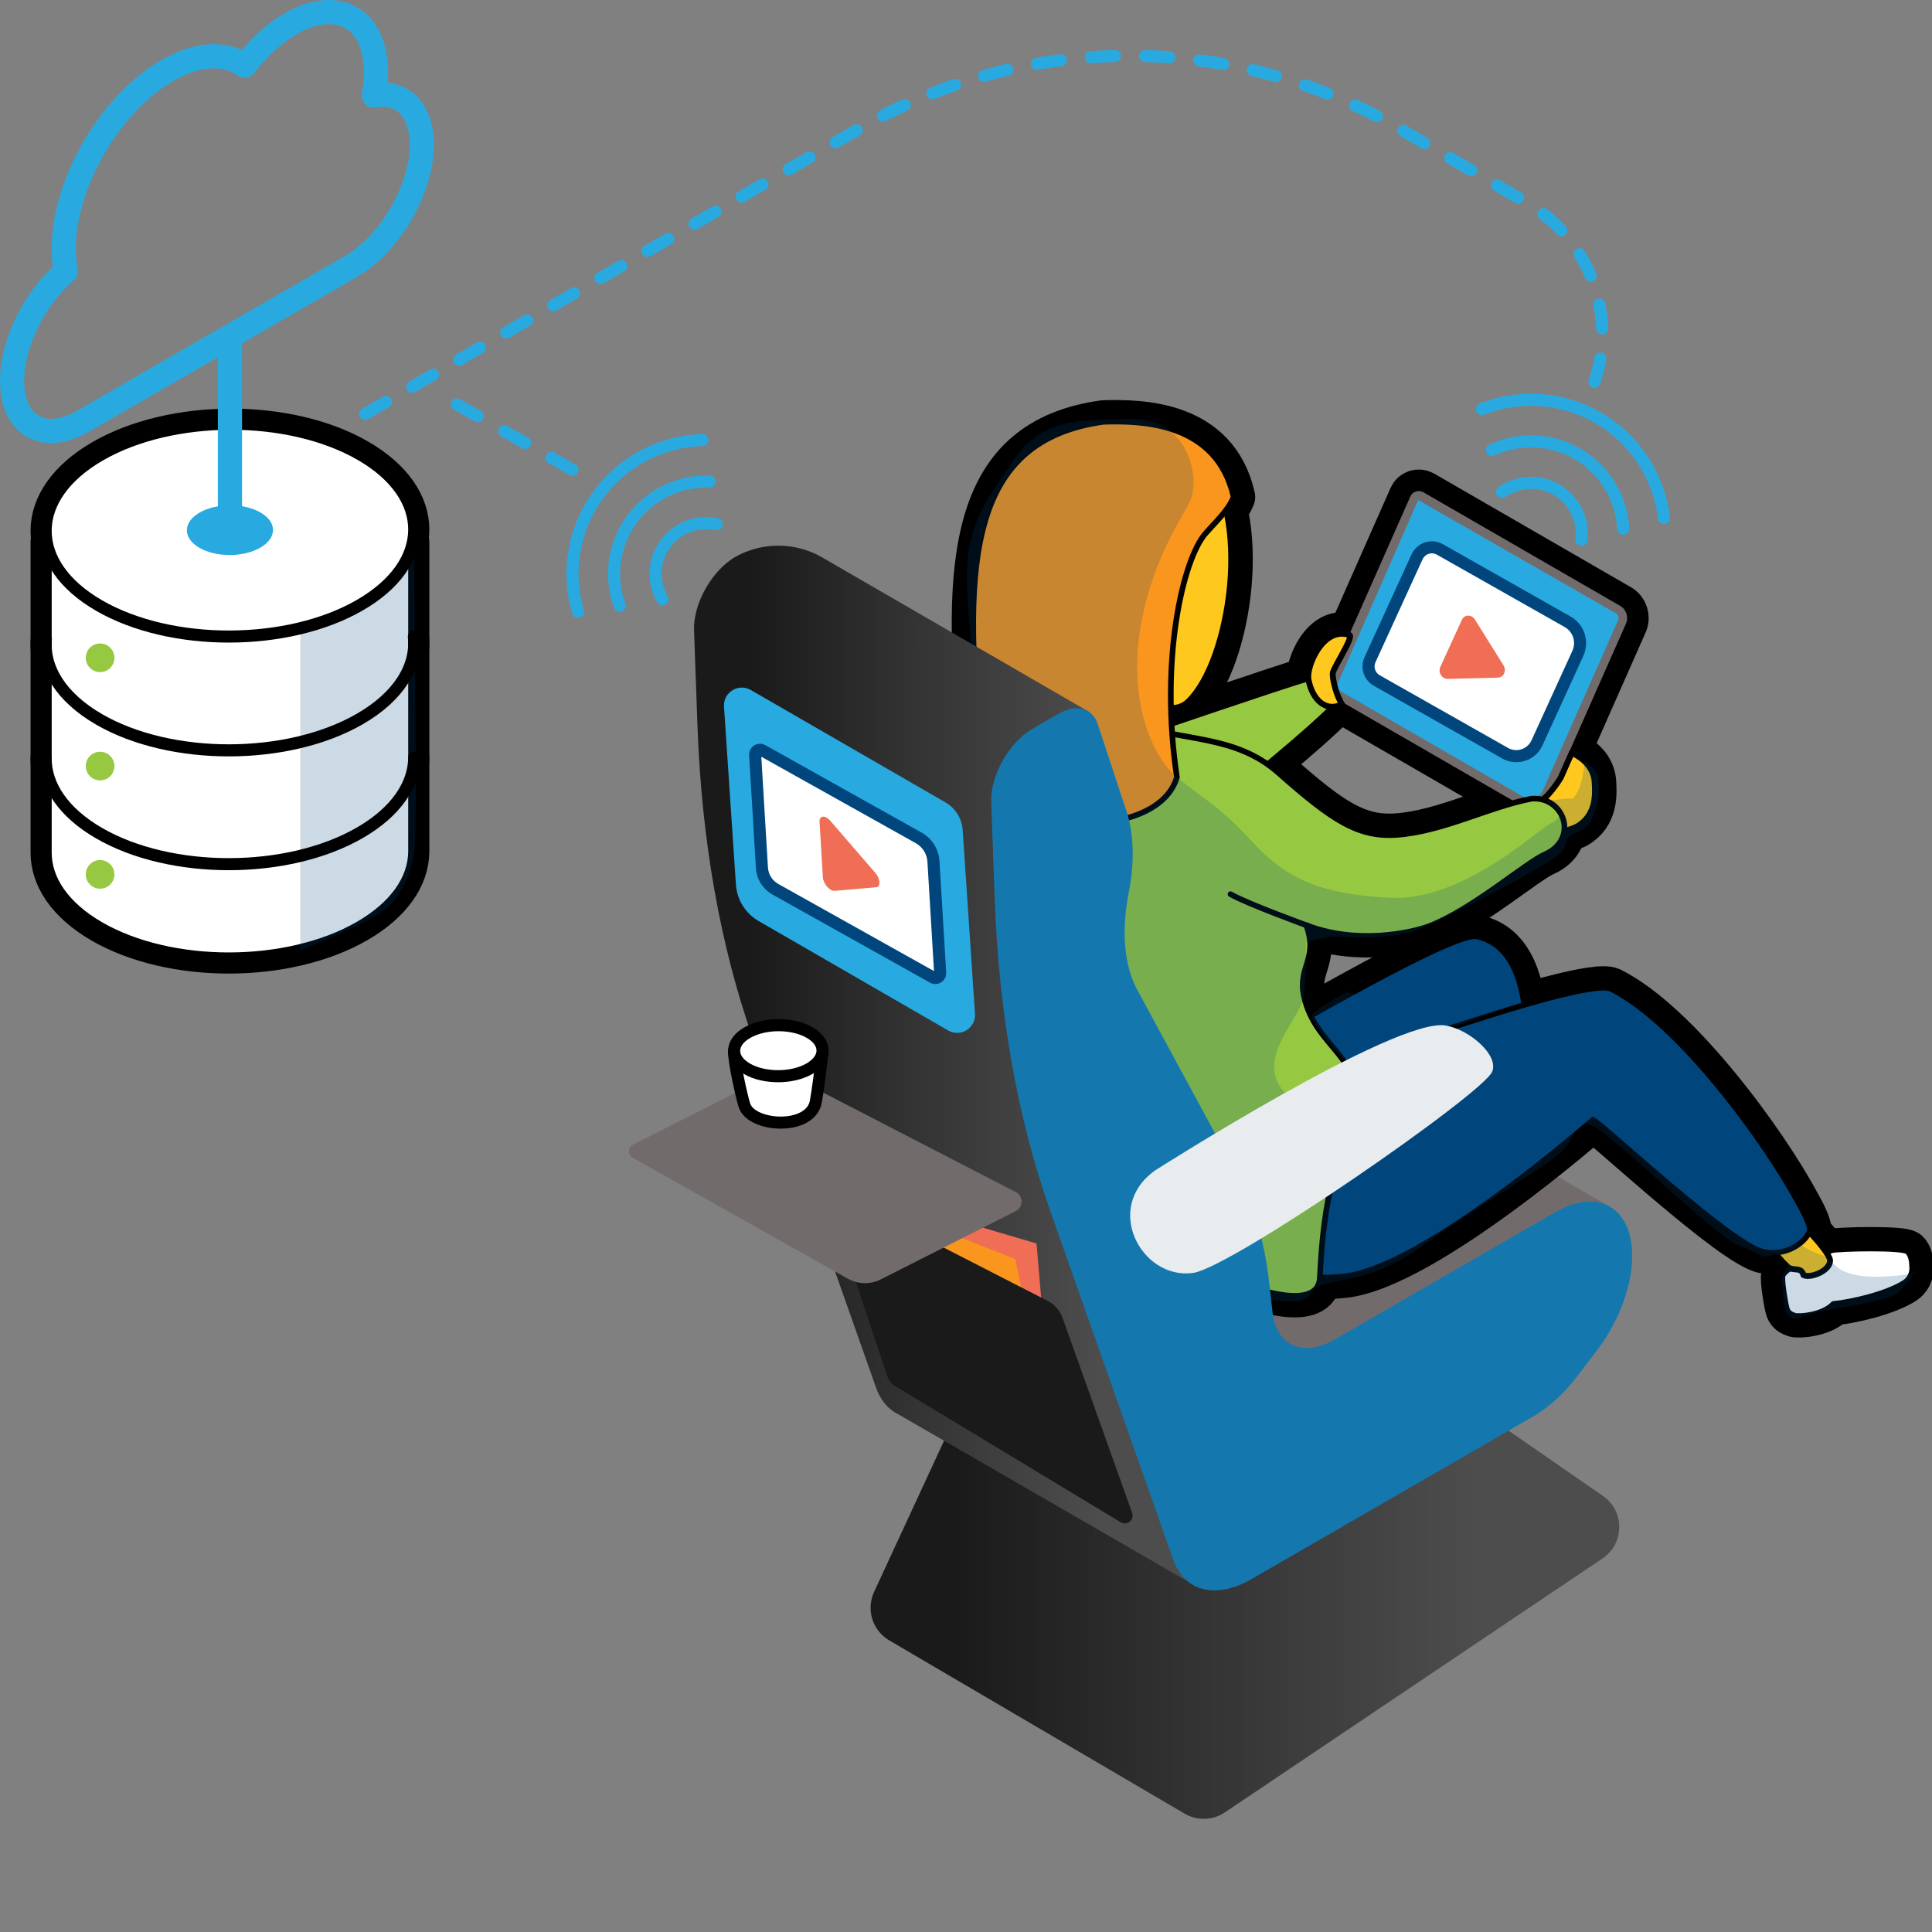
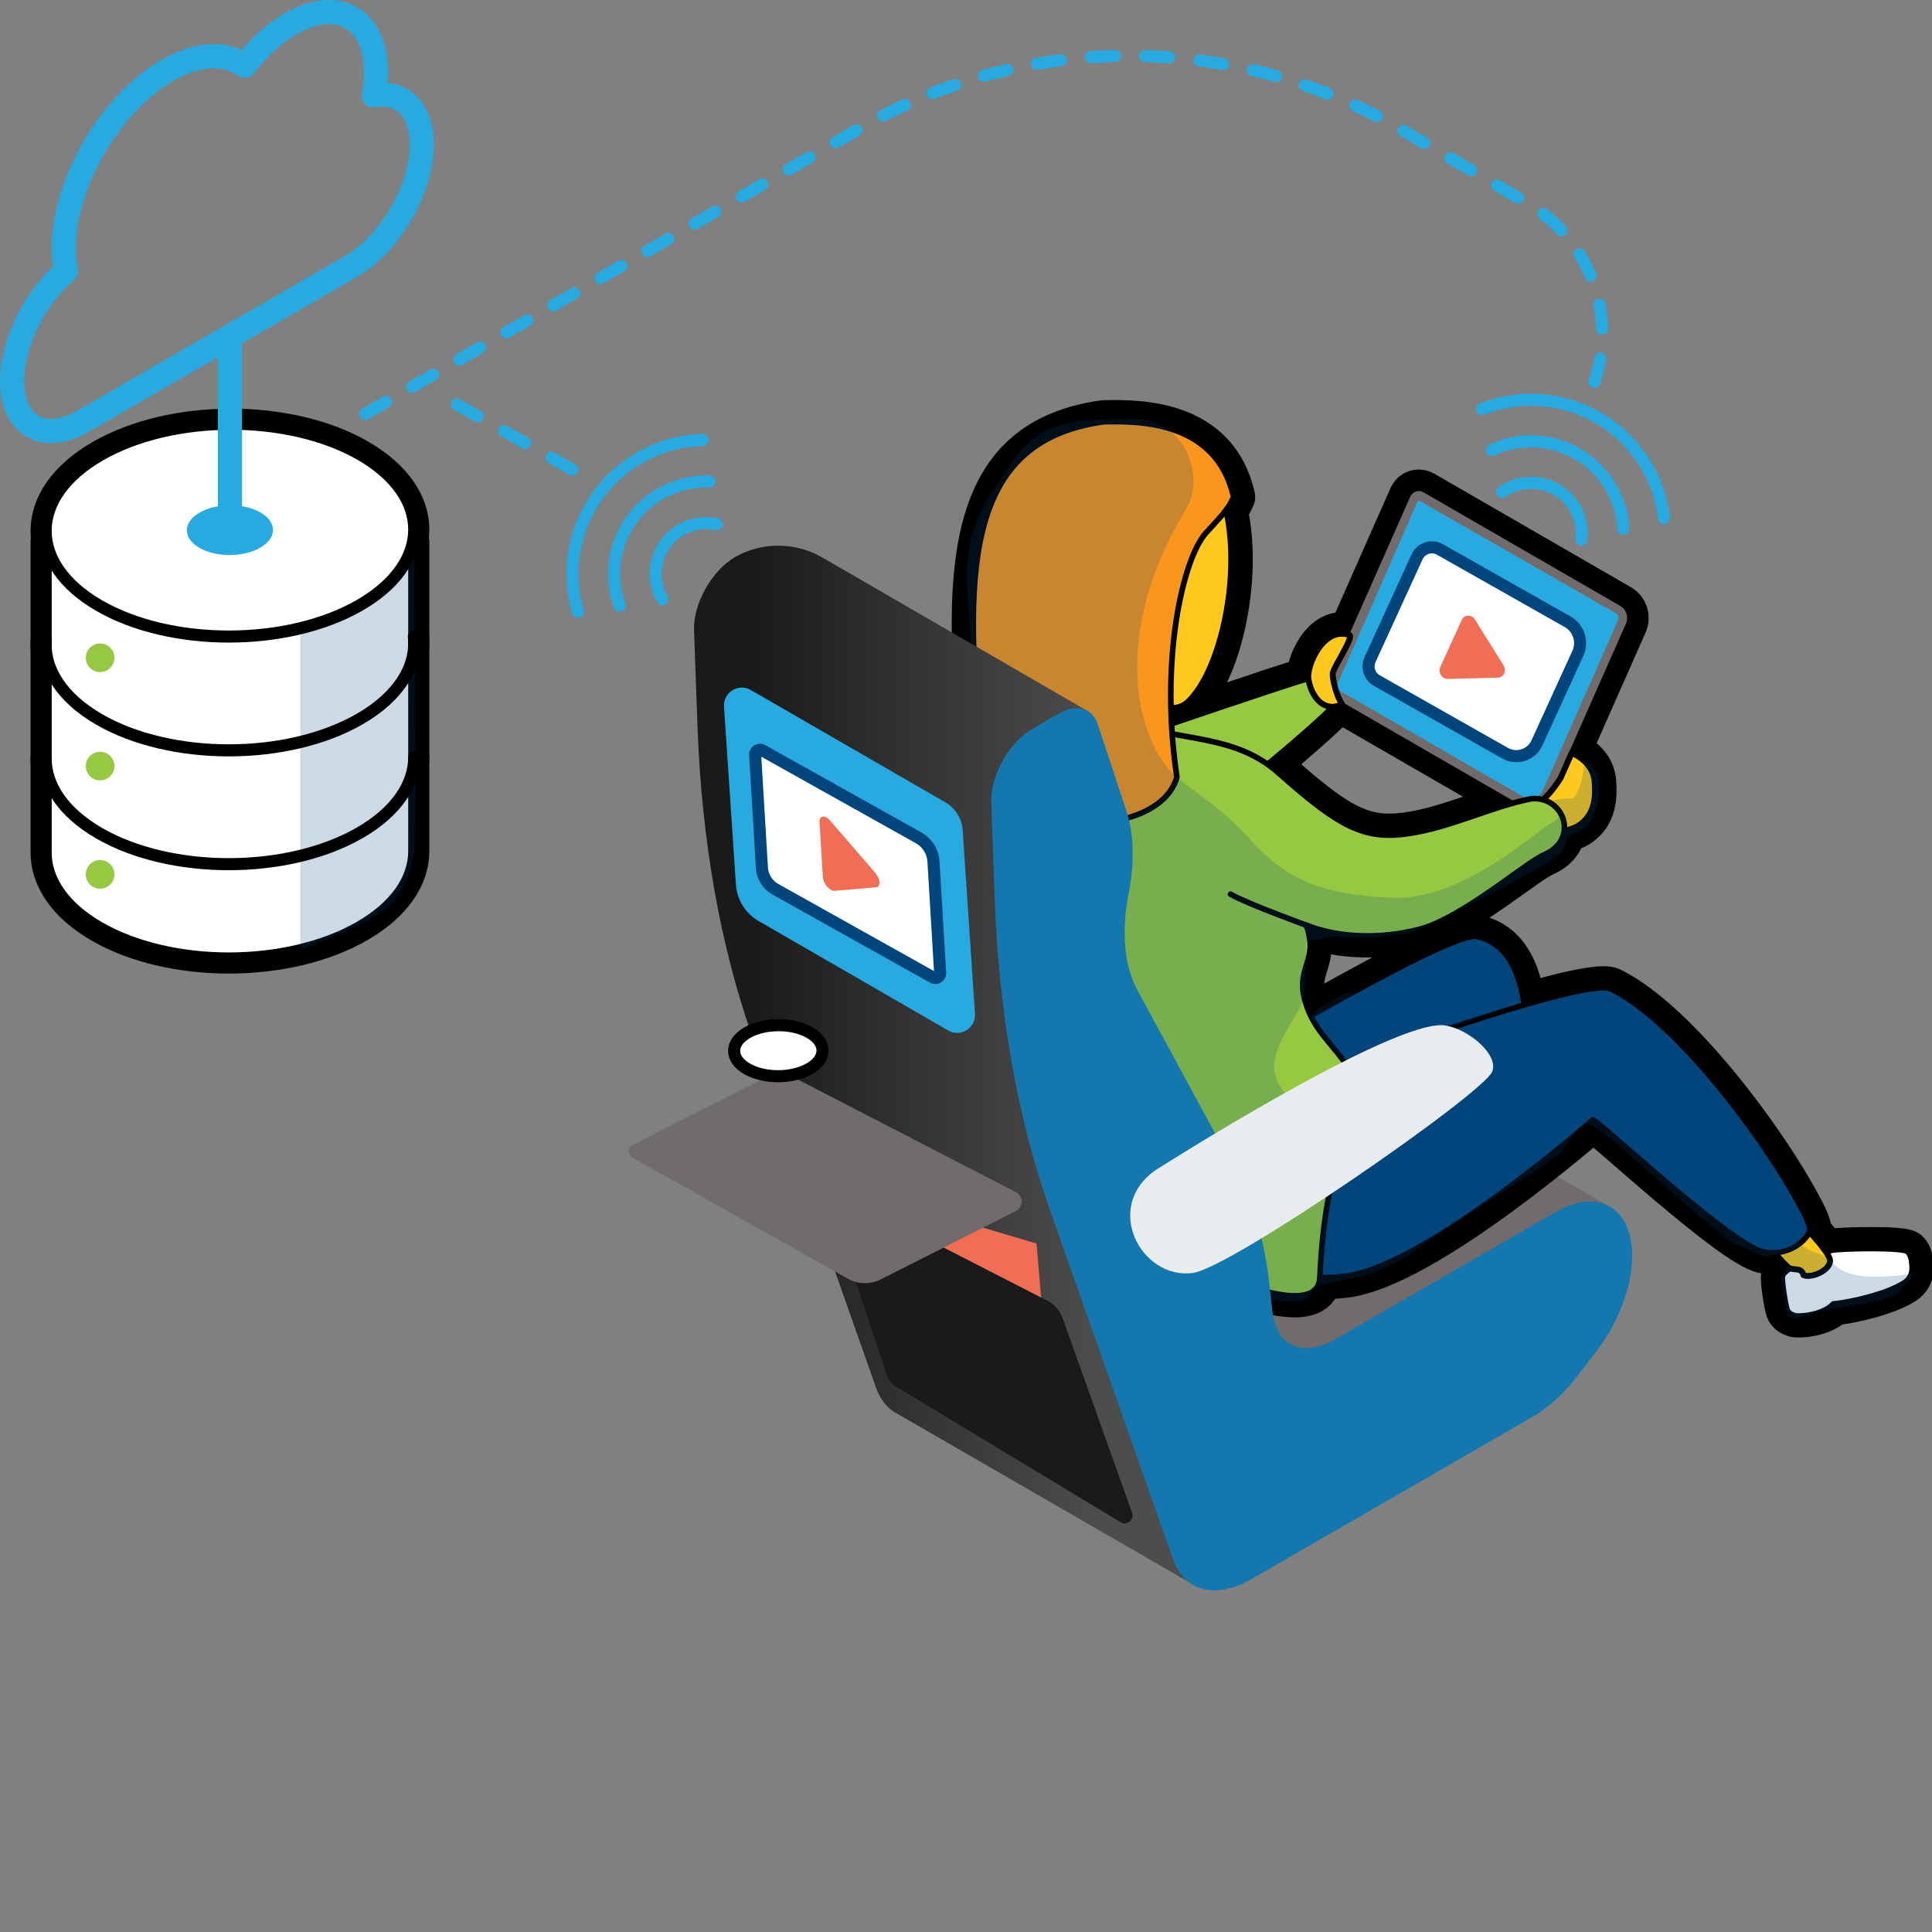
<svg xmlns="http://www.w3.org/2000/svg" xmlns:xlink="http://www.w3.org/1999/xlink" version="1.1" viewBox="0 0 320 320">
  <rect x="0" y="0" width="320" height="320" fill="#808080" stroke="none" />
  <defs>
    <style>
      .st0 {
        stroke-width: 4px;
      }

      .st0, .st1, .st2, .st3, .st4, .st5, .st6, .st7, .st8, .st9, .st10, .st11, .st12, .st13 {
        stroke-linecap: round;
        stroke-linejoin: round;
      }

      .st0, .st1, .st2, .st4, .st8, .st9 {
        fill: none;
      }

      .st0, .st2, .st9 {
        stroke: #28aae1;
      }

      .st1, .st3, .st4, .st5, .st6, .st7, .st8, .st10, .st11, .st12, .st13 {
        stroke: #000;
      }

      .st1, .st12, .st13 {
        stroke-width: .933px;
      }

      .st2 {
        stroke-dasharray: 4 5;
      }

      .st2, .st7, .st8, .st9 {
        stroke-width: 2px;
      }

      .st3, .st14, .st6, .st7 {
        fill: #fff;
      }

      .st3, .st4 {
        stroke-width: 5px;
      }

      .st15 {
        fill: #f06e55;
      }

      .st16 {
        fill: url(#linear-gradient1);
      }

      .st17 {
        fill: #1478af;
      }

      .st18, .st12 {
        fill: #fa961e;
      }

      .st5 {
        stroke-width: 7.134px;
      }

      .st5, .st19 {
        fill: #e8ecef;
      }

      .st6 {
        stroke-width: .912px;
      }

      .st20 {
        isolation: isolate;
      }

      .st10 {
        stroke-width: .912px;
      }

      .st10, .st21, .st22 {
        fill: #00467d;
      }

      .st11 {
        fill: #ffc81e;
        stroke-width: .977px;
      }

      .st23 {
        fill: #1a1a1a;
      }

      .st24, .st13 {
        fill: #96c841;
      }

      .st21 {
        mix-blend-mode: multiply;
        opacity: .2;
      }

      .st25 {
        fill: #726b6b;
      }

      .st26 {
        fill: url(#linear-gradient);
      }

      .st27 {
        fill: #28aae1;
      }
    </style>
    <linearGradient id="linear-gradient" x1="144.195" y1="264.789" x2="268.201" y2="264.789" gradientUnits="userSpaceOnUse">
      <stop offset=".112" stop-color="#1a1a1a" />
      <stop offset=".434" stop-color="#333" />
      <stop offset=".81" stop-color="#4d4d4d" />
    </linearGradient>
    <linearGradient id="linear-gradient1" x1="114.949" y1="176.532" x2="198.046" y2="176.532" xlink:href="#linear-gradient" />
  </defs>
  <g class="st20">
    <g id="Layer_1">
      <g>
        <path class="st25" d="M217.945,171.731c-2.348-1.707-5.775-1.638-9.551.543l-16.314,9.419-.747,3.059,6.329,25.444,1.069-.617c2.2,12.97,4.905,28.502,5.244,28.502.581,0,44.319-17.147,44.319-17.147l18.59-20.911-48.94-28.292Z" />
-         <path class="st26" d="M158.948,233.055l-14.173,30.614c-1.354,2.925-.266,6.4,2.514,8.03l48.921,28.697c2.075,1.217,4.665,1.138,6.661-.205l62.563-42.067c3.66-2.461,3.696-7.835.069-10.344l-26.521-18.349c-1.074-.743-2.354-1.132-3.66-1.111l-70.79,1.104c-2.404.037-4.574,1.448-5.584,3.63Z" />
        <g>
          <path class="st5" d="M166.682,120.123c1.225-3.637,1.482-9.851.95-13.138-.532-3.287-2.653-11.685-2.969-16.872-.493-8.087,3.509-15.307,13.566-18.09,9.667-2.675,16.678-.121,20.799,4.16,8.454,8.781,4.831,33.209-2.189,39.996-2.178,2.105-5.051.661-6.826-.17-.61-.286-1.291.054-1.404.718-1.004,5.932-2.823,13.83-2.823,13.83l-19.105-10.434Z" />
          <path class="st5" d="M174.692,200.673c5.877,10.681,15.146,16.462,28.138,12.919,12.992-3.543,37.985-31.639,37.985-31.639,4.9,1.716,11.607,10.947,11.607,10.947-.363-12.191,4.113-35.198-7.831-37.789-4.685-1.017-46.2,24.115-49.707,25.947s-20.194,19.615-20.194,19.615Z" />
          <path class="st5" d="M296.729,209.898s-1.215.778-1.461,1.365.492,4.996.724,5.618c.232.622.688.813,1.272,1.028s4.623-.024,6.395-1.947c3.009-.281,8.848-1.636,11.763-3.506.82-.526,1.307-1.455,1.291-2.429-.018-1.111-.172-2.164-.771-2.709-.843-.767-11.153-.522-12.464-.244-1.312.278-6.748,2.826-6.748,2.826Z" />
          <path class="st5" d="M292.43,205.578s1.963,2.624,3.621,4.205c.942.898,2.262-.1,2.661,1.421,1.32.587,4.591-.856,4.391-2.519-.195-1.628-6.128-7.506-6.128-7.506l-4.546,4.399Z" />
          <path class="st5" d="M192.759,194.282c4.182,11.452,16.546,18.642,29.926,17.119,13.38-1.523,41.161-25.939,41.161-25.939,1.866.995,22.989,20.804,28.243,21.88,3.746.767,6.803-1.467,7.61-3.294.411-.932-1.293-3.833-1.774-4.731-5.346-9.986-19.743-29.842-31.04-35.503-4.615-2.312-51.949,15.342-55.694,16.619-3.745,1.277-18.432,13.85-18.432,13.85Z" />
          <path class="st5" d="M187.003,122.274s26.314-8.978,29.24-9.747c3.646-.958,6.626,1.917,3.971,5.038-1.414,1.663-16.693,14.971-22.259,17.851-9.418,4.873-15.661-11.17-10.951-13.142Z" />
          <path class="st5" d="M251.599,133.2l-31.098-17.954c-.681-.393-.956-1.236-.638-1.956l13.726-31.041c.37-.837,1.385-1.168,2.177-.711l32.578,18.809c1.029.594,1.444,1.867.964,2.954l-12.464,28.187c-.892,2.017-3.336,2.814-5.246,1.712Z" />
          <path class="st5" d="M253.449,132.271c-.401,0-.784-.105-1.136-.307l-31.098-17.954,13.68-31.186,32.738,18.757c.398.232.558.721.373,1.143l-12.464,28.187c-.366.826-1.187,1.36-2.092,1.36Z" />
          <path class="st5" d="M216.721,112.553c-.407-2.146,2.432-8.911,6.821-7.36.626.466-2.711,5.4-2.796,6.326-.085.926.625,3.788,1.536,5.119-2.553,1.348-4.898-.591-5.561-4.085Z" />
          <path class="st5" d="M254.286,133.139c1.883-.415,4.223-4.327,4.223-4.327.946-2.14,1.819-4.114,1.819-4.114,2.468,1.115,3.689,2.947,3.8,4.835.111,1.888.358,5.48-2.959,7.382-.963.552-6.607,2.11-7.551,2.054s.666-5.83.666-5.83Z" />
          <path class="st5" d="M166.525,117.302c-2.798,12.061,19.767,9.503,21.425,2.659,8.098,2.867,16.664,1.74,23.775,8.031,8.918,7.888,13.239,10.774,19.747,10.28,7.583-.576,15.177-4.645,22.186-5.979,5.416-.462,7.956,6.696,2.184,9.236-3.075,1.353-11.834,8.988-18.946,11.797-3.078,1.216-12.204,3.161-20.547-.092,2.052,5.566-1.437,6.892-.376,11.758,1.872,8.583,10.124,10.024,8.271,18.957-1.316,6.342-4.799,9.675-5.631,27.649-.495,10.701-37.564-9.75-45.871-17.066-8.226-7.244-38.781-75-6.216-77.231Z" />
          <path class="st5" d="M199.693,88.329c-3.793,4.323-7.652,21.028-4.762,40.392-3.16,11.152-31.034,10.25-32.372-4.023-3.443-32.627-1.574-51.807,20.219-54.837,6.277-.193,18.774.04,21.552,12.46-.966,2.297-2.751,3.86-4.636,6.008Z" />
          <path class="st5" d="M203.81,148.103c2.837,1.634,13.127,5.354,13.127,5.354" />
        </g>
        <g>
          <path class="st11" d="M166.682,120.123c1.225-3.637,1.482-9.851.95-13.138-.532-3.287-2.653-11.685-2.969-16.872-.493-8.087,3.509-15.307,13.566-18.09,9.667-2.675,16.678-.121,20.799,4.16,8.454,8.781,4.831,33.209-2.189,39.996-2.178,2.105-5.051.661-6.826-.17-.61-.286-1.291.054-1.404.718-1.004,5.932-2.823,13.83-2.823,13.83l-19.105-10.434Z" />
          <path class="st10" d="M174.692,200.673c5.877,10.681,15.146,16.462,28.138,12.919,12.992-3.543,37.985-31.639,37.985-31.639,4.9,1.716,11.607,10.947,11.607,10.947-.363-12.191,4.113-35.198-7.831-37.789-4.685-1.017-46.2,24.115-49.707,25.947s-20.194,19.615-20.194,19.615Z" />
          <path class="st6" d="M296.729,209.898s-1.215.778-1.461,1.365.492,4.996.724,5.618c.232.622.688.813,1.272,1.028s4.623-.024,6.395-1.947c3.009-.281,8.848-1.636,11.763-3.506.82-.526,1.307-1.455,1.291-2.429-.018-1.111-.172-2.164-.771-2.709-.843-.767-11.153-.522-12.464-.244-1.312.278-6.748,2.826-6.748,2.826Z" />
          <path class="st11" d="M292.43,205.578s1.963,2.624,3.621,4.205c.942.898,2.262-.1,2.661,1.421,1.32.587,4.591-.856,4.391-2.519-.195-1.628-6.128-7.506-6.128-7.506l-4.546,4.399Z" />
          <path class="st10" d="M192.759,194.282c4.182,11.452,16.546,18.642,29.926,17.119,13.38-1.523,41.161-25.939,41.161-25.939,1.866.995,22.989,20.804,28.243,21.88,3.746.767,6.803-1.467,7.61-3.294.411-.932-1.293-3.833-1.774-4.731-5.346-9.986-19.743-29.842-31.04-35.503-4.615-2.312-51.949,15.342-55.694,16.619-3.745,1.277-18.432,13.85-18.432,13.85Z" />
          <path class="st13" d="M187.003,122.274s26.314-8.978,29.24-9.747c3.646-.958,6.626,1.917,3.971,5.038-1.414,1.663-16.693,14.971-22.259,17.851-9.418,4.873-15.661-11.17-10.951-13.142Z" />
          <path class="st25" d="M251.599,133.2l-31.098-17.954c-.681-.393-.956-1.236-.638-1.956l13.726-31.041c.37-.837,1.385-1.168,2.177-.711l32.578,18.809c1.029.594,1.444,1.867.964,2.954l-12.464,28.187c-.892,2.017-3.336,2.814-5.246,1.712Z" />
          <path class="st27" d="M253.449,132.271c-.401,0-.784-.105-1.136-.307l-31.098-17.954,13.68-31.186,32.738,18.757c.398.232.558.721.373,1.143l-12.464,28.187c-.366.826-1.187,1.36-2.092,1.36Z" />
          <path class="st11" d="M216.721,112.553c-.407-2.146,2.432-8.911,6.821-7.36.626.466-2.711,5.4-2.796,6.326-.085.926.625,3.788,1.536,5.119-2.553,1.348-4.898-.591-5.561-4.085Z" />
          <path class="st11" d="M254.286,133.139c1.883-.415,4.223-4.327,4.223-4.327.946-2.14,1.819-4.114,1.819-4.114,2.468,1.115,3.689,2.947,3.8,4.835.111,1.888.358,5.48-2.959,7.382-.963.552-6.607,2.11-7.551,2.054s.666-5.83.666-5.83Z" />
          <path class="st13" d="M166.525,117.302c-2.798,12.061,19.767,9.503,21.425,2.659,8.098,2.867,16.664,1.74,23.775,8.031,8.918,7.888,13.239,10.774,19.747,10.28,7.583-.576,15.177-4.645,22.186-5.979,5.416-.462,7.956,6.696,2.184,9.236-3.075,1.353-11.834,8.988-18.946,11.797-3.078,1.216-12.204,3.161-20.547-.092,2.052,5.566-1.437,6.892-.376,11.758,1.872,8.583,10.124,10.024,8.271,18.957-1.316,6.342-4.799,9.675-5.631,27.649-.495,10.701-37.564-9.75-45.871-17.066-8.226-7.244-38.781-75-6.216-77.231Z" />
          <path class="st12" d="M199.693,88.329c-3.793,4.323-7.652,21.028-4.762,40.392-3.16,11.152-31.034,10.25-32.372-4.023-3.443-32.627-1.574-51.807,20.219-54.837,6.277-.193,18.774.04,21.552,12.46-.966,2.297-2.751,3.86-4.636,6.008Z" />
          <path class="st1" d="M203.81,148.103c2.837,1.634,13.127,5.354,13.127,5.354" />
          <path class="st21" d="M262.438,126.081c-.196,3.179-1.014,5.313-1.936,6.19-1.637-.146-3.963.536-4.463.358,2.112,1.585,3.235,2.485.881,3.703s-14.635,12.884-26.405,12.373c-11.77-.512-17.501-3.173-23.13-9.313-5.629-6.141-8.227-7.117-12.455-10.671-4.227-3.554-8.117-12.868-5.967-25.149,2.149-12.281,8.085-19.445,8.392-21.288,1.33-4.503-1.33-12.998-9.723-12.895s-15.045-.307-19.957,7.062-7.983,11.053-7.471,21.185,2.097,26.03,3.965,32.921c1.868,6.891,4.734,57.756,13.126,69.781,8.392,12.025,35.513,16.174,38.379,15.021s0-1.665,4.196-2.791c4.196-1.126,7.939-.487,17.12-7.152,9.182-6.665,17.574-11.201,21.156-14.204,3.582-3.002,2.228-6.737,6.035-4.537,3.807,2.2,20.267,18.289,23.747,19.583,3.48,1.295,3.903,2.285,5.424,1.704s3.039.877,2.697,1.82-1.182,1.235-.833,3.131c.349,1.896-.012,6.026,2.553,5.386s3.054-1.126,6.636-1.637c3.582-.512,9.865-1.729,10.439-2.968.574-1.239,1.866-1.653,1.865-2.661s3.047-.083-4.015.368c-7.062.451-8.441-1.482-9.593-2.716s-3.507-.765-6.986-4.377c-3.48-3.612-14.364-18.048-24.233-26.078-7.332-5.965-10.207-7.584-20.442-4.411s-25.942,14.903-35.972,9.172c-10.03-5.731.082-14.096.502-17.999.419-3.903.317-9.02.317-9.02l4.401-.89s9.211.886,14.157-1.108c4.946-1.994,22.771-11.205,23.906-12.944,1.135-1.74.111-2.149,2.261-3.07s2.347-1.535,3.169-3.582c.822-2.047.72-4.298.515-5.731-.205-1.433-2.261-2.565-2.261-2.565Z" />
          <path class="st21" d="M223.306,164.317c4.48,1.269,4.629,2.24,11.423.299,6.794-1.941,14.932-2.688,15.977,1.867-8.396,3.111-27.401,9.606-27.401,9.606-4.33-4.156-5.545-6.465-6.05-7.544-.505-1.079,6.05-4.227,6.05-4.227Z" />
        </g>
        <path class="st16" d="M196.655,201.165l-.203-5.883c-.928-6.621,1.187-8.544-5.119-4.903l-2.989-6.512-8.117-66.049-44.038-25.487c-4.434-2.566-9.905-2.602-14.379-.105-.001.001-.002.001-.002.001-3.896,2.25-7.01,7.768-6.854,12.145l.568,15.827c.682,19.027,3.77,36.457,9.168,51.764l20.417,57.902c.631,1.788,1.647,3.108,2.935,3.959h0v0c.223.147.452.281.692.399l49.296,28.462-6.046-49.194,3.454,11.407c2.611-1.507.234-8.273,2.434-11.157l-2.231-3.651c4.225-5.54,1.752-3.659,1.014-8.925Z" />
        <polygon class="st15" points="148.052 209.553 145.359 198.186 171.684 205.963 173.299 224.989 148.052 209.553" />
-         <polygon class="st18" points="147.513 218.826 142.502 198.44 168.154 208.536 173.557 234.481 147.513 218.826" />
        <path class="st23" d="M137.472,199.484l9.468,28.405c.24.721.73,1.333,1.381,1.726l37.281,22.507c1.044.655,2.328-.376,1.914-1.537l-11.53-32.303c-.435-1.22-1.319-2.228-2.472-2.819l-34.198-17.535c-1.036-.553-2.215.443-1.844,1.557Z" />
        <path class="st25" d="M140.426,211.788l-35.617-20.017c-.864-.486-.837-1.739.048-2.186l23.531-11.901c.507-.257,1.107-.254,1.612.007l38.249,19.756c1.284.663,1.276,2.502-.013,3.154l-22.356,11.307c-1.724.872-3.769.827-5.453-.119Z" />
        <g>
-           <path class="st7" d="M123.309,183.109c-.393-1.18-1.858-7.605-1.713-9.082,8.376.189,14.637.119,14.637.119-.452,4.108-.731,6.067-1.092,8.252-.808,4.899-10.632,4.311-11.832.71Z" />
          <path class="st7" d="M134.11,171.03c2.85,1.646,2.836,4.322-.032,5.978-2.868,1.656-7.504,1.664-10.354.019-2.85-1.646-2.836-4.322.032-5.978,2.868-1.656,7.504-1.664,10.354-.019Z" />
        </g>
        <path class="st17" d="M181.824,119.953l4.758,14.416c1.236,3.745,1.361,8.438.362,13.55v0c-1.246,6.372-.737,12.052,1.438,16.065l16.578,30.588c2.711,5.002,4.483,11.004,5.247,17.776l.559,4.951c.636,5.634,5.076,7.584,10.345,4.542l36.506-21.077c6.306-3.641,11.661-1.434,12.589,5.187v0c.738,5.266-1.506,12.221-5.732,17.762l-3.197,4.192c-2.2,2.884-4.756,5.218-7.367,6.725l-46.619,26.915c-5.873,3.391-11.089,2.1-12.961-3.207l-20.418-57.902c-5.398-15.308-8.485-32.737-9.167-51.764l-.568-15.827c-.157-4.377,2.957-9.895,6.854-12.145l4.258-2.458c2.987-1.725,5.631-1.033,6.537,1.711Z" />
        <path class="st19" d="M191.396,193.81s39.67-25.294,48.012-23.958c3.864.619,8.854,4.844,7.755,7.631-1.428,3.624-43.202,32.525-49.607,33.365-8.531,1.118-14.938-10.901-6.161-17.038Z" />
        <path class="st27" d="M157.05,170.678l-31.404-18.131c-2.178-1.258-3.586-3.518-3.754-6.028l-1.973-29.469c-.158-2.364,2.385-3.948,4.437-2.763l32.239,18.613c1.656.956,2.727,2.675,2.855,4.583l2.038,30.431c.158,2.364-2.385,3.948-4.437,2.763Z" />
        <g id="ic_x5F_video_x5F_platform">
          <g>
            <g>
              <path class="st14" d="M154.917,161.995c-.134,0-.265-.035-.39-.104l-26.097-14.602c-1.308-.732-2.143-2.062-2.232-3.558l-1.123-18.695c-.017-.287.105-.481.21-.593.156-.166.372-.26.592-.26.134,0,.265.035.39.105l25.896,14.489c1.433.802,2.348,2.26,2.446,3.899l1.109,18.465c.017.287-.105.481-.211.594-.156.165-.372.26-.592.26h0Z" />
              <path class="st22" d="M126.095,125.338l25.581,14.313c1.135.635,1.858,1.789,1.936,3.086l1.087,18.104-25.781-14.425c-1.009-.565-1.653-1.591-1.722-2.745l-1.101-18.334M125.878,123.183c-.98,0-1.867.818-1.801,1.913l1.123,18.695c.11,1.829,1.143,3.476,2.742,4.37l26.097,14.601c.286.16.586.233.878.233.98,0,1.867-.818,1.801-1.913l-1.109-18.465c-.118-1.972-1.232-3.747-2.956-4.712l-25.896-14.489c-.286-.16-.586-.233-.878-.233h0Z" />
            </g>
            <path class="st15" d="M144.97,144.562c.862.997.942,2.33.144,2.398l-6.883.591c-.798.068-1.875-1.178-1.939-2.244l-.552-9.192c-.064-1.066.933-1.151,1.795-.154l7.435,8.601Z" />
          </g>
        </g>
        <g id="ic_x5F_video_x5F_platform1" data-name="ic_x5F_video_x5F_platform">
          <g>
            <g>
              <path class="st14" d="M251.144,125.244c-.644,0-1.283-.169-1.85-.49l-21.25-12.035c-1.227-.694-1.709-2.184-1.123-3.466l7.791-17.027c.438-.957,1.401-1.575,2.455-1.575.461,0,.918.122,1.323.351l21.153,11.979c1.853,1.049,2.583,3.3,1.699,5.236l-6.771,14.825c-.611,1.337-1.957,2.201-3.429,2.201h0Z" />
              <path class="st22" d="M237.167,91.652c.292,0,.572.074.831.221l21.154,11.98c1.397.791,1.948,2.49,1.281,3.95l-6.77,14.825c-.448.982-1.437,1.617-2.519,1.617-.478,0-.934-.121-1.356-.36l-21.252-12.035c-.771-.437-1.075-1.374-.706-2.18l7.791-17.027c.275-.602.882-.991,1.545-.991M237.167,89.652c-1.394,0-2.738.792-3.364,2.158l-7.791,17.027c-.798,1.743-.129,3.808,1.539,4.752l21.252,12.035c.744.421,1.549.62,2.342.62,1.799,0,3.533-1.022,4.338-2.786l6.77-14.825c1.093-2.393.175-5.225-2.115-6.521l-21.154-11.98c-.577-.327-1.202-.481-1.817-.481h0Z" />
            </g>
            <path class="st15" d="M249.028,110.204c.549.88.032,2.011-.93,2.035l-8.302.21c-.962.024-1.649-1.076-1.235-1.981l3.566-7.802c.414-.905,1.617-.935,2.166-.055l4.737,7.593Z" />
          </g>
        </g>
      </g>
      <g>
        <g>
          <g>
            <path class="st3" d="M68.611,89.661H7.563v51.469h.001c-.049,4.529,2.902,9.057,8.868,12.501,11.884,6.861,31.212,6.826,43.17-.078,5.955-3.438,8.955-7.931,9.004-12.423h.005v-51.469Z" />
            <path class="st21" d="M49.744,157.377v-53.705s7.03-1.558,9.858-3.441c2.829-1.883,7.056-5.469,9.009-8.578.039,16.742.523,46.36,0,49.476-.523,3.116-1.807,7.426-5.408,9.924-3.601,2.499-13.459,6.323-13.459,6.323Z" />
            <path class="st3" d="M59.737,75.308c11.884,6.861,11.823,18.02-.135,24.924-11.958,6.904-31.286,6.939-43.17.078-11.884-6.861-11.823-18.02.135-24.924s31.286-6.939,43.17-.078Z" />
            <path class="st27" d="M43.147,84.886c2.778,1.604,2.764,4.213-.032,5.827-2.796,1.614-7.315,1.622-10.093.018s-2.764-4.213.032-5.827c2.796-1.614,7.315-1.622,10.093-.018Z" />
            <path class="st4" d="M68.55,105.439c.531,4.889-2.454,9.894-8.948,13.643-11.958,6.904-31.286,6.939-43.17.078-6.301-3.638-9.244-8.483-8.836-13.263" />
            <path class="st4" d="M68.61,125.455c-.024,4.51-3.029,9.026-9.008,12.478-11.958,6.904-31.286,6.939-43.17.078-5.942-3.431-8.898-7.936-8.873-12.446" />
            <circle class="st24" cx="16.578" cy="108.953" r="2.373" />
            <circle class="st24" cx="16.578" cy="126.888" r="2.373" />
            <circle class="st24" cx="16.578" cy="144.824" r="2.373" />
          </g>
          <g>
            <path class="st7" d="M68.611,89.661H7.563v51.469h.001c-.049,4.529,2.902,9.057,8.868,12.501,11.884,6.861,31.212,6.826,43.17-.078,5.955-3.438,8.955-7.931,9.004-12.423h.005v-51.469Z" />
            <path class="st21" d="M49.744,157.377v-53.705s7.03-1.558,9.858-3.441c2.829-1.883,7.056-5.469,9.009-8.578.039,16.742.523,46.36,0,49.476-.523,3.116-1.807,7.426-5.408,9.924-3.601,2.499-13.459,6.323-13.459,6.323Z" />
            <path class="st7" d="M59.737,75.308c11.884,6.861,11.823,18.02-.135,24.924-11.958,6.904-31.286,6.939-43.17.078-11.884-6.861-11.823-18.02.135-24.924s31.286-6.939,43.17-.078Z" />
            <path class="st27" d="M43.147,84.886c2.778,1.604,2.764,4.213-.032,5.827-2.796,1.614-7.315,1.622-10.093.018s-2.764-4.213.032-5.827c2.796-1.614,7.315-1.622,10.093-.018Z" />
            <path class="st8" d="M68.55,105.439c.531,4.889-2.454,9.894-8.948,13.643-11.958,6.904-31.286,6.939-43.17.078-6.301-3.638-9.244-8.483-8.836-13.263" />
            <path class="st8" d="M68.61,125.455c-.024,4.51-3.029,9.026-9.008,12.478-11.958,6.904-31.286,6.939-43.17.078-5.942-3.431-8.898-7.936-8.873-12.446" />
            <circle class="st24" cx="16.578" cy="108.953" r="2.373" />
            <circle class="st24" cx="16.578" cy="126.888" r="2.373" />
            <circle class="st24" cx="16.578" cy="144.824" r="2.373" />
          </g>
        </g>
        <g id="ic_x5F_bw_x5F_cloud">
          <path class="st0" d="M58.151,44.124c6.458-3.729,11.721-12.805,11.721-20.216-.06-5.867-3.349-8.908-7.953-8.103.239-1.305.359-2.54.359-3.775,0-8.989-6.339-12.603-14.172-8.08-2.811,1.623-5.382,4.068-7.594,6.924-3.11-2.253-7.714-2.134-12.797.801-9.508,5.489-17.162,18.692-17.162,29.534,0,1.372.12,2.607.359,3.704-5.143,4.41-8.91,11.869-8.91,18.182,0,7.411,5.262,10.411,11.721,6.682l44.43-25.652Z" />
        </g>
        <line class="st0" x1="38.085" y1="87.809" x2="38.085" y2="55.709" />
      </g>
      <path class="st2" d="M60.473,68.568l82.082-47.39c27.665-15.972,61.766-15.901,89.364.186l20.989,12.235c10.867,6.334,15.378,19.727,10.558,31.345v0" />
      <line class="st2" x1="94.818" y1="77.796" x2="73.454" y2="65.738" />
      <g id="ic_x5F_bw_x5F_true_x5F_wireless">
        <path class="st9" d="M117.508,79.763c-2.502-.083-4.987.449-7.235,1.55-2.249,1.101-4.192,2.738-5.661,4.765s-2.417,4.385-2.762,6.865c-.345,2.48-.075,5.006.784,7.358" />
        <path class="st9" d="M118.7,86.819c-1.587-.335-3.237-.203-4.75.381-1.513.583-2.825,1.593-3.776,2.907-.951,1.314-1.501,2.875-1.584,4.495-.082,1.62.307,3.229,1.12,4.632" />
        <path class="st9" d="M116.343,72.88c-3.394.099-6.72.977-9.721,2.564-3.001,1.588-5.598,3.844-7.589,6.594-1.991,2.75-3.325,5.921-3.897,9.267-.572,3.347-.368,6.78.596,10.036" />
      </g>
      <g id="ic_x5F_bw_x5F_true_x5F_wireless1" data-name="ic_x5F_bw_x5F_true_x5F_wireless">
        <path class="st9" d="M268.852,87.573c-.135-2.5-.881-4.929-2.174-7.073-1.293-2.144-3.092-3.938-5.24-5.225-2.148-1.286-4.579-2.026-7.079-2.154-2.501-.128-4.994.36-7.262,1.421" />
        <path class="st9" d="M261.926,89.374c.196-1.61-.08-3.242-.792-4.699-.713-1.457-1.833-2.676-3.224-3.509-1.391-.833-2.995-1.245-4.615-1.186-1.621.059-3.19.587-4.517,1.519" />
        <path class="st9" d="M275.607,85.813c-.394-3.373-1.558-6.609-3.401-9.461-1.843-2.852-4.316-5.242-7.229-6.987-2.913-1.745-6.188-2.797-9.571-3.076-3.384-.279-6.787.223-9.946,1.467" />
      </g>
      <path class="st2" d="M269.803,43.745" />
    </g>
  </g>
</svg>